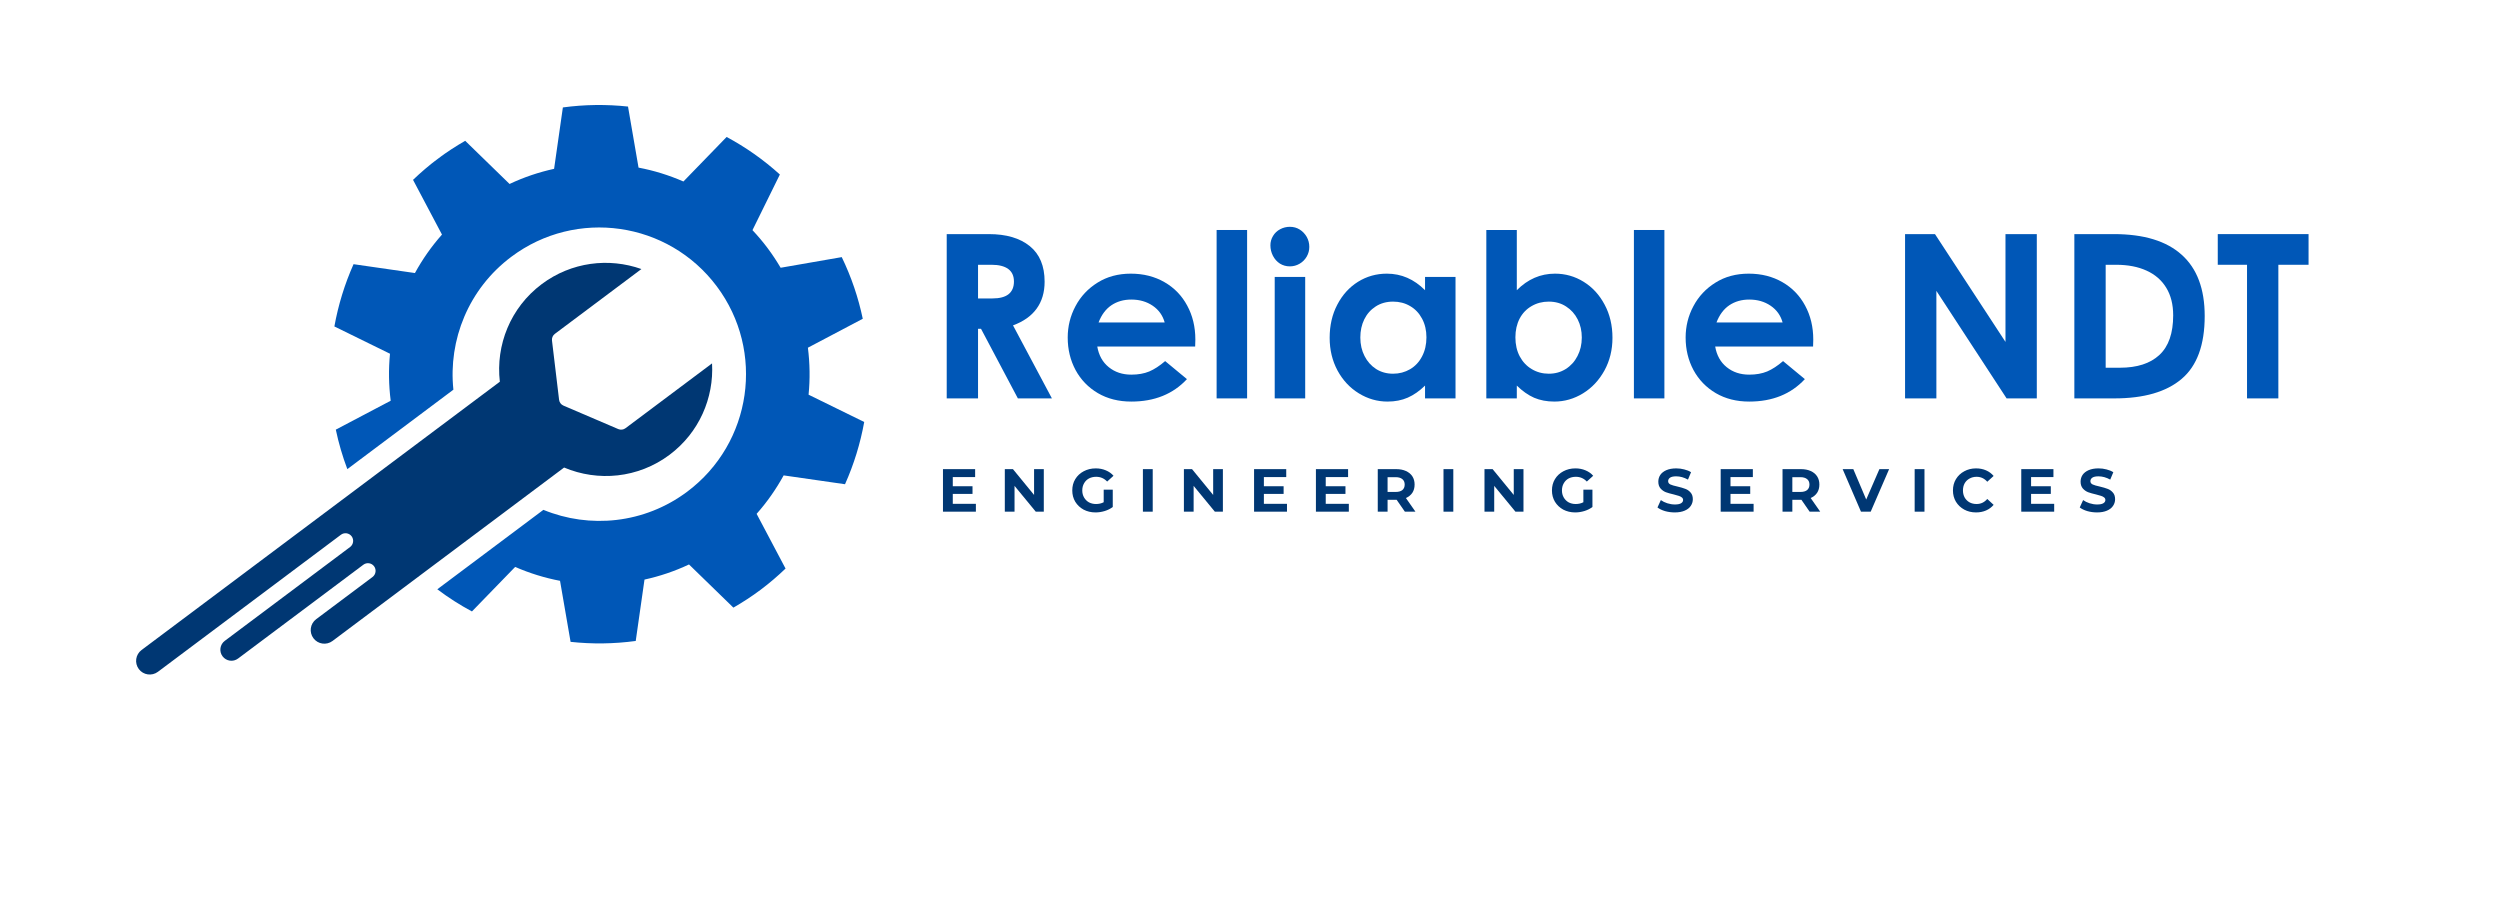
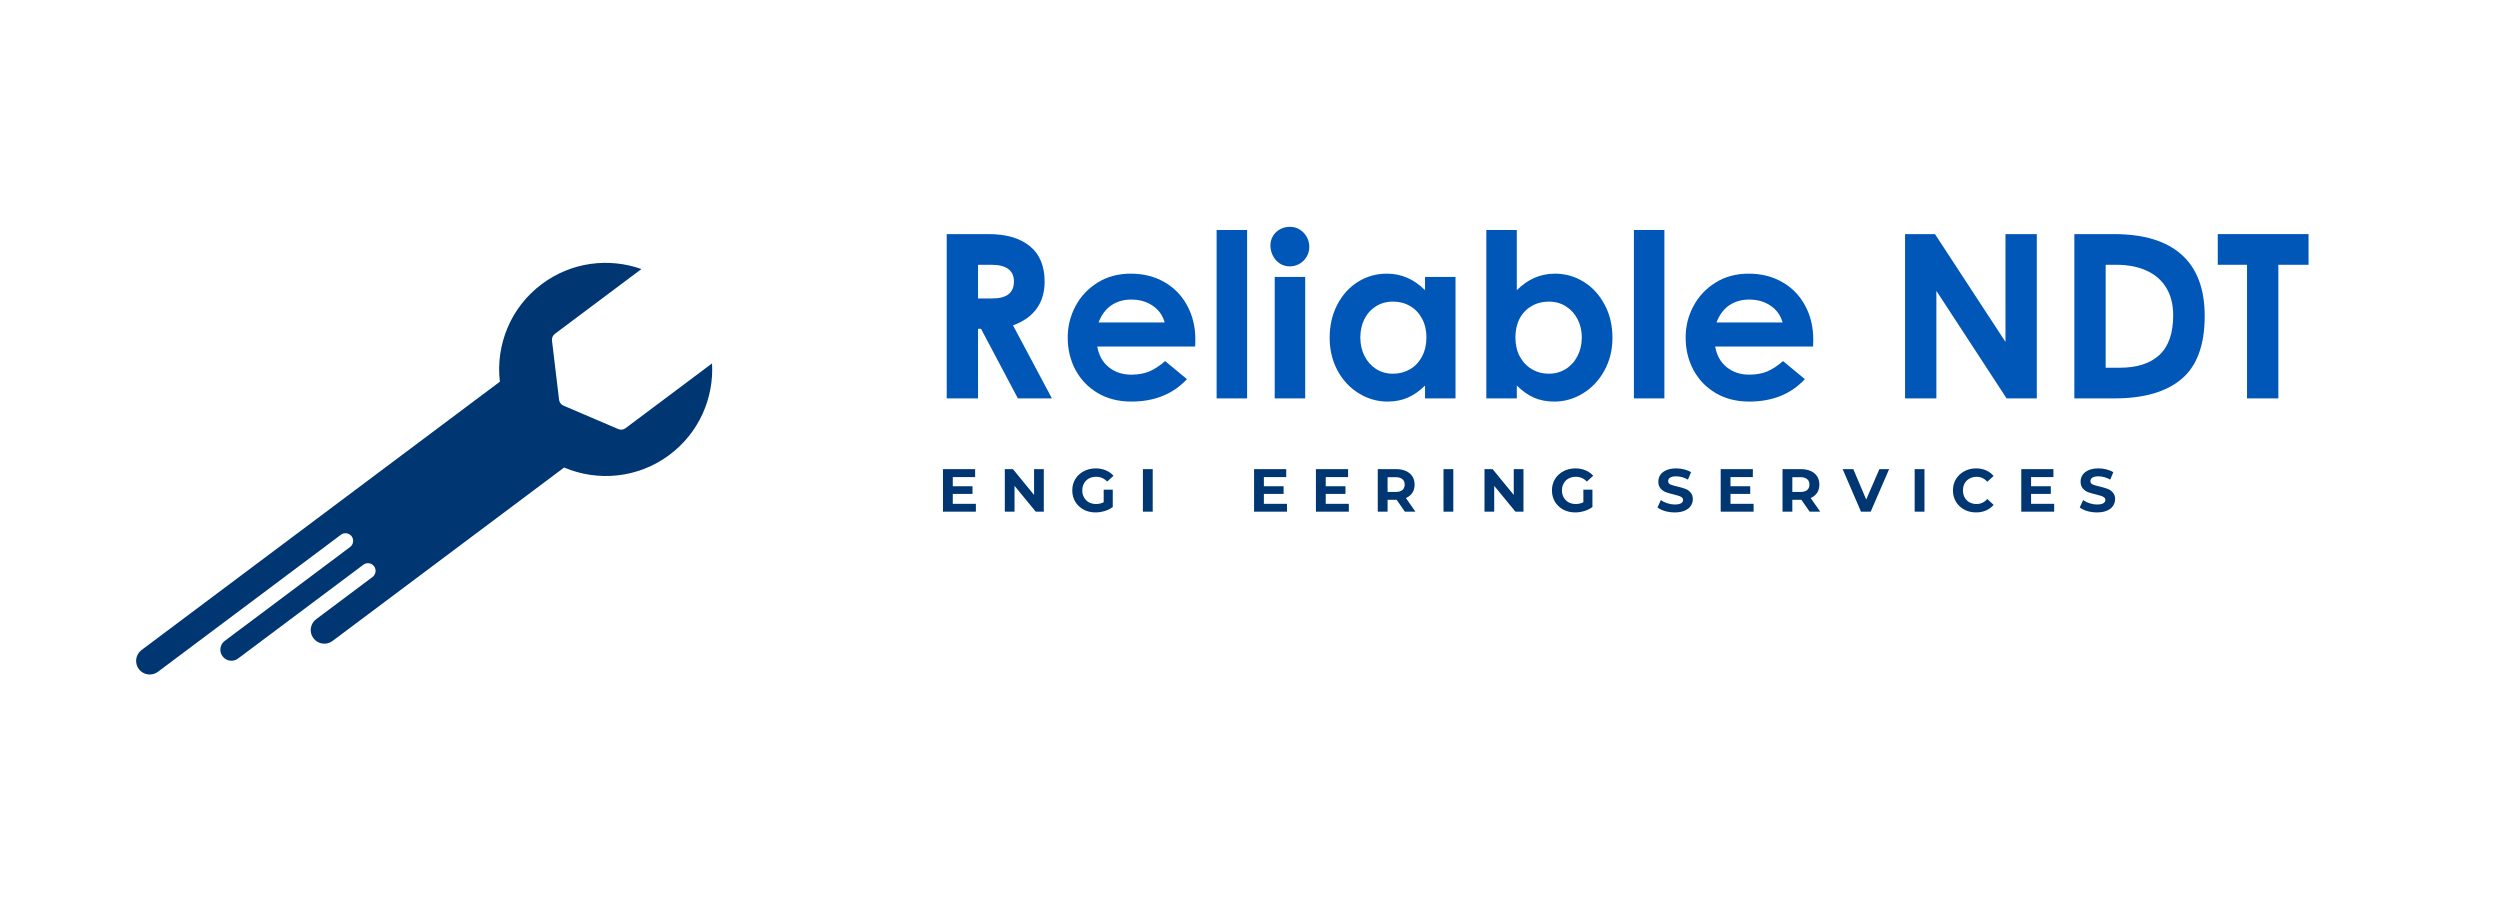
<svg xmlns="http://www.w3.org/2000/svg" width="557" zoomAndPan="magnify" viewBox="0 0 417.75 153.75" height="205" preserveAspectRatio="xMidYMid meet" version="1.2">
  <defs>
    <clipPath id="46dc1c17b9">
      <path d="M 55 17 L 145 17 L 145 108 L 55 108 Z M 55 17 " />
    </clipPath>
    <clipPath id="90fd3b4e32">
      <path d="M 0.215 81.168 L 108.531 0.055 L 162.605 72.266 L 54.293 153.379 Z M 0.215 81.168 " />
    </clipPath>
    <clipPath id="9489dae1d5">
      <path d="M 0.215 81.168 L 108.531 0.055 L 162.605 72.266 L 54.293 153.379 Z M 0.215 81.168 " />
    </clipPath>
    <clipPath id="34bf0860d4">
      <path d="M 22 43 L 120 43 L 120 113 L 22 113 Z M 22 43 " />
    </clipPath>
    <clipPath id="78d0c48502">
      <path d="M 0.215 81.168 L 108.531 0.055 L 162.605 72.266 L 54.293 153.379 Z M 0.215 81.168 " />
    </clipPath>
    <clipPath id="bb39faa381">
      <path d="M 0.215 81.168 L 108.531 0.055 L 162.605 72.266 L 54.293 153.379 Z M 0.215 81.168 " />
    </clipPath>
  </defs>
  <g id="f317e2c2b2">
    <g clip-rule="nonzero" clip-path="url(#46dc1c17b9)">
      <g clip-rule="nonzero" clip-path="url(#90fd3b4e32)">
        <g clip-rule="nonzero" clip-path="url(#9489dae1d5)">
-           <path style=" stroke:none;fill-rule:nonzero;fill:#0057b7;fill-opacity:1;" d="M 130.445 44.742 C 129.785 43.625 129.066 42.527 128.27 41.465 C 127.477 40.402 126.625 39.402 125.738 38.457 L 130.316 29.16 C 127.578 26.68 124.586 24.586 121.418 22.887 L 114.199 30.328 C 111.785 29.273 109.27 28.496 106.699 28.008 L 104.941 17.805 C 101.332 17.418 97.676 17.461 94.055 17.953 L 92.59 28.211 C 90.051 28.77 87.555 29.602 85.148 30.742 L 77.734 23.527 C 76.176 24.426 74.648 25.414 73.172 26.52 C 71.699 27.625 70.32 28.809 69.02 30.051 C 69.02 30.051 69.02 30.055 69.02 30.055 L 73.855 39.199 C 72.086 41.188 70.582 43.348 69.336 45.625 L 59.078 44.145 C 57.59 47.484 56.52 50.977 55.875 54.551 L 65.168 59.109 C 64.914 61.715 64.953 64.348 65.285 66.961 L 56.113 71.793 C 56.582 74.023 57.223 76.23 58.039 78.391 L 75.762 65.117 C 74.891 56.816 78.277 48.273 85.445 42.906 C 96.285 34.789 111.648 36.996 119.766 47.836 C 127.883 58.672 125.676 74.039 114.84 82.156 C 107.668 87.523 98.52 88.371 90.801 85.195 L 73.074 98.469 C 74.922 99.863 76.855 101.098 78.863 102.172 L 86.082 94.734 C 88.496 95.785 91.012 96.566 93.582 97.055 L 95.344 107.254 C 98.953 107.645 102.605 107.598 106.23 107.105 L 107.695 96.848 C 110.23 96.293 112.727 95.457 115.133 94.32 L 122.551 101.535 C 124.109 100.637 125.637 99.648 127.109 98.543 C 128.586 97.438 129.965 96.25 131.262 95.008 C 131.266 95.008 131.266 95.008 131.266 95.008 L 126.43 85.863 C 128.199 83.875 129.699 81.711 130.949 79.438 L 141.203 80.914 C 142.695 77.578 143.766 74.082 144.41 70.512 L 135.113 65.953 C 135.371 63.348 135.332 60.715 135 58.102 L 144.168 53.266 C 143.434 49.75 142.266 46.289 140.656 42.965 L 130.445 44.742 " />
-         </g>
+           </g>
      </g>
    </g>
    <g clip-rule="nonzero" clip-path="url(#34bf0860d4)">
      <g clip-rule="nonzero" clip-path="url(#78d0c48502)">
        <g clip-rule="nonzero" clip-path="url(#bb39faa381)">
          <path style=" stroke:none;fill-rule:nonzero;fill:#003773;fill-opacity:1;" d="M 93.422 66.805 L 92.238 56.91 C 92.184 56.477 92.367 56.051 92.715 55.789 L 107.18 44.957 C 101.746 43.027 95.484 43.762 90.523 47.477 C 85.266 51.414 82.82 57.699 83.523 63.785 L 23.656 108.617 C 22.648 109.371 22.445 110.797 23.199 111.805 C 23.953 112.809 25.379 113.012 26.383 112.262 L 56.965 89.359 C 57.531 88.934 58.332 89.051 58.758 89.613 C 59.18 90.18 59.062 90.984 58.5 91.406 L 37.562 107.086 C 36.746 107.695 36.578 108.855 37.191 109.672 C 37.805 110.488 38.961 110.656 39.777 110.043 L 60.715 94.367 C 61.281 93.941 62.082 94.055 62.508 94.621 C 62.93 95.188 62.812 95.992 62.25 96.414 L 52.832 103.465 C 51.824 104.219 51.621 105.645 52.375 106.648 C 53.129 107.656 54.551 107.859 55.559 107.109 L 94.262 78.125 C 99.906 80.512 106.621 79.934 111.883 75.996 C 116.84 72.281 119.309 66.477 118.984 60.723 L 104.52 71.555 C 104.172 71.816 103.711 71.871 103.312 71.699 L 94.152 67.777 C 93.75 67.605 93.473 67.234 93.422 66.805 " />
        </g>
      </g>
    </g>
    <g style="fill:#0057b7;fill-opacity:1;">
      <g transform="translate(155.055, 66.572)">
        <path style="stroke:none" d="M 10.172 -27.453 C 13.098 -27.453 15.383 -26.781 17.031 -25.438 C 18.676 -24.102 19.5 -22.125 19.5 -19.5 C 19.5 -17.719 19.051 -16.211 18.156 -14.984 C 17.27 -13.766 15.957 -12.836 14.219 -12.203 L 20.719 0 L 15.031 0 L 8.875 -11.625 L 8.375 -11.625 L 8.375 0 L 3.141 0 L 3.141 -27.453 Z M 10.781 -16.703 C 11.977 -16.703 12.875 -16.938 13.469 -17.406 C 14.07 -17.883 14.375 -18.594 14.375 -19.531 C 14.375 -20.457 14.055 -21.156 13.422 -21.625 C 12.785 -22.094 11.852 -22.328 10.625 -22.328 L 8.375 -22.328 L 8.375 -16.703 Z M 10.781 -16.703 " />
      </g>
    </g>
    <g style="fill:#0057b7;fill-opacity:1;">
      <g transform="translate(176.884, 66.572)">
        <path style="stroke:none" d="M 12.156 0.531 C 10.039 0.531 8.18 0.062 6.578 -0.875 C 4.973 -1.82 3.727 -3.109 2.844 -4.734 C 1.969 -6.367 1.531 -8.18 1.531 -10.172 C 1.531 -12.035 1.961 -13.781 2.828 -15.406 C 3.691 -17.039 4.922 -18.352 6.516 -19.344 C 8.109 -20.344 9.961 -20.844 12.078 -20.844 C 14.191 -20.844 16.066 -20.367 17.703 -19.422 C 19.336 -18.484 20.602 -17.176 21.5 -15.5 C 22.406 -13.832 22.859 -11.941 22.859 -9.828 C 22.859 -9.367 22.848 -8.984 22.828 -8.672 L 6.469 -8.672 C 6.719 -7.203 7.359 -6.051 8.391 -5.219 C 9.422 -4.383 10.676 -3.969 12.156 -3.969 C 13.301 -3.969 14.301 -4.145 15.156 -4.5 C 16.008 -4.863 16.895 -5.441 17.812 -6.234 L 21.453 -3.219 C 19.129 -0.719 16.031 0.531 12.156 0.531 Z M 17.734 -12.688 C 17.41 -13.863 16.742 -14.797 15.734 -15.484 C 14.723 -16.172 13.531 -16.516 12.156 -16.516 C 10.883 -16.516 9.773 -16.195 8.828 -15.562 C 7.891 -14.926 7.176 -13.969 6.688 -12.688 Z M 17.734 -12.688 " />
      </g>
    </g>
    <g style="fill:#0057b7;fill-opacity:1;">
      <g transform="translate(201.235, 66.572)">
        <path style="stroke:none" d="M 7.156 -28.141 L 7.156 0 L 2.062 0 L 2.062 -28.141 Z M 7.156 -28.141 " />
      </g>
    </g>
    <g style="fill:#0057b7;fill-opacity:1;">
      <g transform="translate(210.41, 66.572)">
        <path style="stroke:none" d="M 5.125 -22.062 C 4.508 -22.062 3.953 -22.219 3.453 -22.531 C 2.961 -22.852 2.578 -23.285 2.297 -23.828 C 2.016 -24.379 1.875 -24.961 1.875 -25.578 C 1.875 -26.141 2.02 -26.66 2.312 -27.141 C 2.602 -27.629 3 -28.004 3.5 -28.266 C 4 -28.535 4.539 -28.672 5.125 -28.672 C 5.738 -28.672 6.285 -28.52 6.766 -28.219 C 7.254 -27.914 7.645 -27.508 7.938 -27 C 8.227 -26.488 8.375 -25.926 8.375 -25.312 C 8.375 -24.727 8.227 -24.188 7.938 -23.688 C 7.645 -23.188 7.25 -22.789 6.75 -22.5 C 6.25 -22.207 5.707 -22.062 5.125 -22.062 Z M 2.594 -20.297 L 7.688 -20.297 L 7.688 0 L 2.594 0 Z M 2.594 -20.297 " />
      </g>
    </g>
    <g style="fill:#0057b7;fill-opacity:1;">
      <g transform="translate(220.655, 66.572)">
        <path style="stroke:none" d="M 11.203 0.531 C 9.492 0.531 7.895 0.07 6.406 -0.844 C 4.914 -1.758 3.727 -3.031 2.844 -4.656 C 1.969 -6.289 1.531 -8.113 1.531 -10.125 C 1.531 -12.195 1.957 -14.047 2.812 -15.672 C 3.664 -17.305 4.816 -18.578 6.266 -19.484 C 7.723 -20.391 9.332 -20.844 11.094 -20.844 C 13.508 -20.844 15.633 -19.922 17.469 -18.078 L 17.469 -20.297 L 22.562 -20.297 L 22.562 0 L 17.469 0 L 17.469 -2.141 C 16.551 -1.242 15.586 -0.57 14.578 -0.125 C 13.578 0.312 12.453 0.531 11.203 0.531 Z M 12.125 -4.125 C 13.164 -4.125 14.113 -4.375 14.969 -4.875 C 15.82 -5.375 16.488 -6.086 16.969 -7.016 C 17.457 -7.941 17.703 -9.004 17.703 -10.203 C 17.703 -11.379 17.457 -12.422 16.969 -13.328 C 16.488 -14.234 15.828 -14.93 14.984 -15.422 C 14.141 -15.922 13.188 -16.172 12.125 -16.172 C 11.02 -16.172 10.051 -15.898 9.219 -15.359 C 8.395 -14.828 7.758 -14.109 7.312 -13.203 C 6.875 -12.305 6.656 -11.297 6.656 -10.172 C 6.656 -9.023 6.891 -7.992 7.359 -7.078 C 7.828 -6.16 8.473 -5.438 9.297 -4.906 C 10.129 -4.383 11.07 -4.125 12.125 -4.125 Z M 12.125 -4.125 " />
      </g>
    </g>
    <g style="fill:#0057b7;fill-opacity:1;">
      <g transform="translate(245.771, 66.572)">
        <path style="stroke:none" d="M 13.953 0.531 C 12.703 0.531 11.578 0.316 10.578 -0.109 C 9.586 -0.547 8.625 -1.223 7.688 -2.141 L 7.688 0 L 2.594 0 L 2.594 -28.141 L 7.688 -28.141 L 7.688 -18.078 C 9.52 -19.922 11.645 -20.844 14.062 -20.844 C 15.801 -20.844 17.398 -20.391 18.859 -19.484 C 20.328 -18.578 21.492 -17.305 22.359 -15.672 C 23.234 -14.047 23.672 -12.195 23.672 -10.125 C 23.672 -8.113 23.223 -6.289 22.328 -4.656 C 21.43 -3.031 20.238 -1.758 18.75 -0.844 C 17.258 0.07 15.66 0.531 13.953 0.531 Z M 13.031 -4.125 C 14.082 -4.125 15.023 -4.383 15.859 -4.906 C 16.703 -5.438 17.359 -6.16 17.828 -7.078 C 18.305 -7.992 18.547 -9.023 18.547 -10.172 C 18.547 -11.297 18.316 -12.305 17.859 -13.203 C 17.398 -14.109 16.754 -14.828 15.922 -15.359 C 15.098 -15.898 14.133 -16.172 13.031 -16.172 C 11.969 -16.172 11.008 -15.922 10.156 -15.422 C 9.301 -14.93 8.633 -14.234 8.156 -13.328 C 7.688 -12.422 7.453 -11.379 7.453 -10.203 C 7.453 -9.004 7.691 -7.945 8.172 -7.031 C 8.66 -6.113 9.332 -5.398 10.188 -4.891 C 11.039 -4.379 11.988 -4.125 13.031 -4.125 Z M 13.031 -4.125 " />
      </g>
    </g>
    <g style="fill:#0057b7;fill-opacity:1;">
      <g transform="translate(270.964, 66.572)">
        <path style="stroke:none" d="M 7.156 -28.141 L 7.156 0 L 2.062 0 L 2.062 -28.141 Z M 7.156 -28.141 " />
      </g>
    </g>
    <g style="fill:#0057b7;fill-opacity:1;">
      <g transform="translate(280.138, 66.572)">
        <path style="stroke:none" d="M 12.156 0.531 C 10.039 0.531 8.18 0.062 6.578 -0.875 C 4.973 -1.82 3.727 -3.109 2.844 -4.734 C 1.969 -6.367 1.531 -8.18 1.531 -10.172 C 1.531 -12.035 1.961 -13.781 2.828 -15.406 C 3.691 -17.039 4.922 -18.352 6.516 -19.344 C 8.109 -20.344 9.961 -20.844 12.078 -20.844 C 14.191 -20.844 16.066 -20.367 17.703 -19.422 C 19.336 -18.484 20.602 -17.176 21.5 -15.5 C 22.406 -13.832 22.859 -11.941 22.859 -9.828 C 22.859 -9.367 22.848 -8.984 22.828 -8.672 L 6.469 -8.672 C 6.719 -7.203 7.359 -6.051 8.391 -5.219 C 9.422 -4.383 10.676 -3.969 12.156 -3.969 C 13.301 -3.969 14.301 -4.145 15.156 -4.5 C 16.008 -4.863 16.895 -5.441 17.812 -6.234 L 21.453 -3.219 C 19.129 -0.719 16.031 0.531 12.156 0.531 Z M 17.734 -12.688 C 17.41 -13.863 16.742 -14.797 15.734 -15.484 C 14.723 -16.172 13.531 -16.516 12.156 -16.516 C 10.883 -16.516 9.773 -16.195 8.828 -15.562 C 7.891 -14.926 7.176 -13.969 6.688 -12.688 Z M 17.734 -12.688 " />
      </g>
    </g>
    <g style="fill:#0057b7;fill-opacity:1;">
      <g transform="translate(304.49, 66.572)">
        <path style="stroke:none" d="" />
      </g>
    </g>
    <g style="fill:#0057b7;fill-opacity:1;">
      <g transform="translate(315.194, 66.572)">
        <path style="stroke:none" d="M 19.922 -27.453 L 25.156 -27.453 L 25.156 0 L 20.109 0 L 8.375 -17.969 L 8.375 0 L 3.141 0 L 3.141 -27.453 L 8.141 -27.453 L 19.922 -9.438 Z M 19.922 -27.453 " />
      </g>
    </g>
    <g style="fill:#0057b7;fill-opacity:1;">
      <g transform="translate(343.483, 66.572)">
        <path style="stroke:none" d="M 9.75 -27.453 C 14.75 -27.453 18.523 -26.301 21.078 -24 C 23.641 -21.707 24.922 -18.297 24.922 -13.766 C 24.922 -8.941 23.641 -5.441 21.078 -3.266 C 18.523 -1.086 14.773 0 9.828 0 L 3.141 0 L 3.141 -27.453 Z M 10.75 -5.125 C 13.625 -5.125 15.828 -5.836 17.359 -7.266 C 18.891 -8.691 19.656 -10.895 19.656 -13.875 C 19.656 -15.688 19.27 -17.223 18.5 -18.484 C 17.738 -19.742 16.645 -20.695 15.219 -21.344 C 13.789 -22 12.094 -22.328 10.125 -22.328 L 8.375 -22.328 L 8.375 -5.125 Z M 10.75 -5.125 " />
      </g>
    </g>
    <g style="fill:#0057b7;fill-opacity:1;">
      <g transform="translate(370.166, 66.572)">
        <path style="stroke:none" d="M 5.312 -22.328 L 0.422 -22.328 L 0.422 -27.453 L 15.594 -27.453 L 15.594 -22.328 L 10.547 -22.328 L 10.547 0 L 5.312 0 Z M 5.312 -22.328 " />
      </g>
    </g>
    <g style="fill:#003773;fill-opacity:1;">
      <g transform="translate(156.726, 85.501)">
        <path style="stroke:none" d="M 6.344 -1.312 L 6.344 0 L 0.844 0 L 0.844 -7.109 L 6.219 -7.109 L 6.219 -5.781 L 2.484 -5.781 L 2.484 -4.25 L 5.781 -4.25 L 5.781 -2.969 L 2.484 -2.969 L 2.484 -1.312 Z M 6.344 -1.312 " />
      </g>
    </g>
    <g style="fill:#003773;fill-opacity:1;">
      <g transform="translate(167.06, 85.501)">
        <path style="stroke:none" d="M 7.359 -7.109 L 7.359 0 L 6.016 0 L 2.469 -4.312 L 2.469 0 L 0.844 0 L 0.844 -7.109 L 2.203 -7.109 L 5.734 -2.797 L 5.734 -7.109 Z M 7.359 -7.109 " />
      </g>
    </g>
    <g style="fill:#003773;fill-opacity:1;">
      <g transform="translate(178.786, 85.501)">
        <path style="stroke:none" d="M 5.641 -3.672 L 7.156 -3.672 L 7.156 -0.781 C 6.77 -0.488 6.32 -0.266 5.812 -0.109 C 5.301 0.047 4.789 0.125 4.281 0.125 C 3.539 0.125 2.875 -0.031 2.281 -0.344 C 1.695 -0.664 1.234 -1.102 0.891 -1.656 C 0.555 -2.219 0.391 -2.848 0.391 -3.547 C 0.391 -4.254 0.555 -4.883 0.891 -5.438 C 1.234 -6 1.703 -6.438 2.297 -6.75 C 2.891 -7.07 3.562 -7.234 4.312 -7.234 C 4.926 -7.234 5.488 -7.125 6 -6.906 C 6.508 -6.695 6.938 -6.395 7.281 -6 L 6.219 -5.031 C 5.719 -5.562 5.109 -5.828 4.391 -5.828 C 3.93 -5.828 3.523 -5.734 3.172 -5.547 C 2.828 -5.359 2.555 -5.086 2.359 -4.734 C 2.16 -4.391 2.062 -3.992 2.062 -3.547 C 2.062 -3.109 2.16 -2.719 2.359 -2.375 C 2.555 -2.031 2.828 -1.758 3.172 -1.562 C 3.523 -1.375 3.922 -1.281 4.359 -1.281 C 4.836 -1.281 5.266 -1.379 5.641 -1.578 Z M 5.641 -3.672 " />
      </g>
    </g>
    <g style="fill:#003773;fill-opacity:1;">
      <g transform="translate(190.135, 85.501)">
        <path style="stroke:none" d="M 0.844 -7.109 L 2.484 -7.109 L 2.484 0 L 0.844 0 Z M 0.844 -7.109 " />
      </g>
    </g>
    <g style="fill:#003773;fill-opacity:1;">
      <g transform="translate(196.986, 85.501)">
-         <path style="stroke:none" d="M 7.359 -7.109 L 7.359 0 L 6.016 0 L 2.469 -4.312 L 2.469 0 L 0.844 0 L 0.844 -7.109 L 2.203 -7.109 L 5.734 -2.797 L 5.734 -7.109 Z M 7.359 -7.109 " />
-       </g>
+         </g>
    </g>
    <g style="fill:#003773;fill-opacity:1;">
      <g transform="translate(208.711, 85.501)">
        <path style="stroke:none" d="M 6.344 -1.312 L 6.344 0 L 0.844 0 L 0.844 -7.109 L 6.219 -7.109 L 6.219 -5.781 L 2.484 -5.781 L 2.484 -4.25 L 5.781 -4.25 L 5.781 -2.969 L 2.484 -2.969 L 2.484 -1.312 Z M 6.344 -1.312 " />
      </g>
    </g>
    <g style="fill:#003773;fill-opacity:1;">
      <g transform="translate(219.046, 85.501)">
        <path style="stroke:none" d="M 6.344 -1.312 L 6.344 0 L 0.844 0 L 0.844 -7.109 L 6.219 -7.109 L 6.219 -5.781 L 2.484 -5.781 L 2.484 -4.25 L 5.781 -4.25 L 5.781 -2.969 L 2.484 -2.969 L 2.484 -1.312 Z M 6.344 -1.312 " />
      </g>
    </g>
    <g style="fill:#003773;fill-opacity:1;">
      <g transform="translate(229.38, 85.501)">
        <path style="stroke:none" d="M 5.375 0 L 4 -1.984 L 2.484 -1.984 L 2.484 0 L 0.844 0 L 0.844 -7.109 L 3.922 -7.109 C 4.547 -7.109 5.086 -7.004 5.547 -6.797 C 6.016 -6.586 6.375 -6.289 6.625 -5.906 C 6.875 -5.52 7 -5.062 7 -4.531 C 7 -4 6.875 -3.539 6.625 -3.156 C 6.375 -2.781 6.016 -2.488 5.547 -2.281 L 7.141 0 Z M 5.344 -4.531 C 5.344 -4.926 5.211 -5.227 4.953 -5.438 C 4.691 -5.656 4.316 -5.766 3.828 -5.766 L 2.484 -5.766 L 2.484 -3.297 L 3.828 -3.297 C 4.316 -3.297 4.691 -3.398 4.953 -3.609 C 5.211 -3.828 5.344 -4.133 5.344 -4.531 Z M 5.344 -4.531 " />
      </g>
    </g>
    <g style="fill:#003773;fill-opacity:1;">
      <g transform="translate(240.364, 85.501)">
        <path style="stroke:none" d="M 0.844 -7.109 L 2.484 -7.109 L 2.484 0 L 0.844 0 Z M 0.844 -7.109 " />
      </g>
    </g>
    <g style="fill:#003773;fill-opacity:1;">
      <g transform="translate(247.214, 85.501)">
        <path style="stroke:none" d="M 7.359 -7.109 L 7.359 0 L 6.016 0 L 2.469 -4.312 L 2.469 0 L 0.844 0 L 0.844 -7.109 L 2.203 -7.109 L 5.734 -2.797 L 5.734 -7.109 Z M 7.359 -7.109 " />
      </g>
    </g>
    <g style="fill:#003773;fill-opacity:1;">
      <g transform="translate(258.94, 85.501)">
        <path style="stroke:none" d="M 5.641 -3.672 L 7.156 -3.672 L 7.156 -0.781 C 6.77 -0.488 6.32 -0.266 5.812 -0.109 C 5.301 0.047 4.789 0.125 4.281 0.125 C 3.539 0.125 2.875 -0.031 2.281 -0.344 C 1.695 -0.664 1.234 -1.102 0.891 -1.656 C 0.555 -2.219 0.391 -2.848 0.391 -3.547 C 0.391 -4.254 0.555 -4.883 0.891 -5.438 C 1.234 -6 1.703 -6.438 2.297 -6.75 C 2.891 -7.07 3.562 -7.234 4.312 -7.234 C 4.926 -7.234 5.488 -7.125 6 -6.906 C 6.508 -6.695 6.938 -6.395 7.281 -6 L 6.219 -5.031 C 5.719 -5.562 5.109 -5.828 4.391 -5.828 C 3.93 -5.828 3.523 -5.734 3.172 -5.547 C 2.828 -5.359 2.555 -5.086 2.359 -4.734 C 2.16 -4.391 2.062 -3.992 2.062 -3.547 C 2.062 -3.109 2.16 -2.719 2.359 -2.375 C 2.555 -2.031 2.828 -1.758 3.172 -1.562 C 3.523 -1.375 3.922 -1.281 4.359 -1.281 C 4.836 -1.281 5.266 -1.379 5.641 -1.578 Z M 5.641 -3.672 " />
      </g>
    </g>
    <g style="fill:#003773;fill-opacity:1;">
      <g transform="translate(270.29, 85.501)">
        <path style="stroke:none" d="" />
      </g>
    </g>
    <g style="fill:#003773;fill-opacity:1;">
      <g transform="translate(276.683, 85.501)">
        <path style="stroke:none" d="M 3.172 0.125 C 2.609 0.125 2.066 0.051 1.547 -0.094 C 1.023 -0.25 0.602 -0.453 0.281 -0.703 L 0.844 -1.938 C 1.145 -1.719 1.504 -1.539 1.922 -1.406 C 2.348 -1.27 2.77 -1.203 3.188 -1.203 C 3.656 -1.203 4 -1.27 4.219 -1.406 C 4.445 -1.539 4.562 -1.723 4.562 -1.953 C 4.562 -2.129 4.492 -2.27 4.359 -2.375 C 4.223 -2.488 4.051 -2.578 3.844 -2.641 C 3.645 -2.711 3.367 -2.789 3.016 -2.875 C 2.473 -3 2.031 -3.125 1.688 -3.25 C 1.344 -3.383 1.047 -3.594 0.797 -3.875 C 0.547 -4.164 0.422 -4.547 0.422 -5.016 C 0.422 -5.43 0.531 -5.805 0.75 -6.141 C 0.977 -6.473 1.316 -6.738 1.766 -6.938 C 2.223 -7.133 2.773 -7.234 3.422 -7.234 C 3.879 -7.234 4.32 -7.176 4.75 -7.062 C 5.188 -6.957 5.566 -6.801 5.891 -6.594 L 5.375 -5.359 C 4.719 -5.723 4.062 -5.906 3.406 -5.906 C 2.945 -5.906 2.609 -5.832 2.391 -5.688 C 2.172 -5.539 2.062 -5.344 2.062 -5.094 C 2.062 -4.852 2.188 -4.672 2.438 -4.547 C 2.695 -4.43 3.086 -4.316 3.609 -4.203 C 4.148 -4.078 4.594 -3.945 4.938 -3.812 C 5.281 -3.688 5.57 -3.484 5.812 -3.203 C 6.062 -2.93 6.188 -2.555 6.188 -2.078 C 6.188 -1.672 6.07 -1.301 5.844 -0.969 C 5.625 -0.633 5.285 -0.367 4.828 -0.172 C 4.379 0.023 3.828 0.125 3.172 0.125 Z M 3.172 0.125 " />
      </g>
    </g>
    <g style="fill:#003773;fill-opacity:1;">
      <g transform="translate(286.682, 85.501)">
        <path style="stroke:none" d="M 6.344 -1.312 L 6.344 0 L 0.844 0 L 0.844 -7.109 L 6.219 -7.109 L 6.219 -5.781 L 2.484 -5.781 L 2.484 -4.25 L 5.781 -4.25 L 5.781 -2.969 L 2.484 -2.969 L 2.484 -1.312 Z M 6.344 -1.312 " />
      </g>
    </g>
    <g style="fill:#003773;fill-opacity:1;">
      <g transform="translate(297.016, 85.501)">
        <path style="stroke:none" d="M 5.375 0 L 4 -1.984 L 2.484 -1.984 L 2.484 0 L 0.844 0 L 0.844 -7.109 L 3.922 -7.109 C 4.547 -7.109 5.086 -7.004 5.547 -6.797 C 6.016 -6.586 6.375 -6.289 6.625 -5.906 C 6.875 -5.52 7 -5.062 7 -4.531 C 7 -4 6.875 -3.539 6.625 -3.156 C 6.375 -2.781 6.016 -2.488 5.547 -2.281 L 7.141 0 Z M 5.344 -4.531 C 5.344 -4.926 5.211 -5.227 4.953 -5.438 C 4.691 -5.656 4.316 -5.766 3.828 -5.766 L 2.484 -5.766 L 2.484 -3.297 L 3.828 -3.297 C 4.316 -3.297 4.691 -3.398 4.953 -3.609 C 5.211 -3.828 5.344 -4.133 5.344 -4.531 Z M 5.344 -4.531 " />
      </g>
    </g>
    <g style="fill:#003773;fill-opacity:1;">
      <g transform="translate(308, 85.501)">
        <path style="stroke:none" d="M 7.672 -7.109 L 4.594 0 L 2.969 0 L -0.094 -7.109 L 1.688 -7.109 L 3.844 -2.031 L 6.047 -7.109 Z M 7.672 -7.109 " />
      </g>
    </g>
    <g style="fill:#003773;fill-opacity:1;">
      <g transform="translate(319.096, 85.501)">
        <path style="stroke:none" d="M 0.844 -7.109 L 2.484 -7.109 L 2.484 0 L 0.844 0 Z M 0.844 -7.109 " />
      </g>
    </g>
    <g style="fill:#003773;fill-opacity:1;">
      <g transform="translate(325.947, 85.501)">
        <path style="stroke:none" d="M 4.25 0.125 C 3.52 0.125 2.863 -0.031 2.281 -0.344 C 1.695 -0.664 1.234 -1.102 0.891 -1.656 C 0.555 -2.219 0.391 -2.848 0.391 -3.547 C 0.391 -4.254 0.555 -4.883 0.891 -5.438 C 1.234 -6 1.695 -6.438 2.281 -6.75 C 2.863 -7.07 3.52 -7.234 4.25 -7.234 C 4.863 -7.234 5.422 -7.125 5.922 -6.906 C 6.422 -6.688 6.844 -6.375 7.188 -5.969 L 6.125 -5 C 5.645 -5.551 5.051 -5.828 4.344 -5.828 C 3.895 -5.828 3.5 -5.727 3.156 -5.531 C 2.812 -5.344 2.539 -5.078 2.344 -4.734 C 2.156 -4.391 2.062 -3.992 2.062 -3.547 C 2.062 -3.109 2.156 -2.719 2.344 -2.375 C 2.539 -2.031 2.812 -1.758 3.156 -1.562 C 3.5 -1.375 3.895 -1.281 4.344 -1.281 C 5.051 -1.281 5.645 -1.562 6.125 -2.125 L 7.188 -1.141 C 6.844 -0.734 6.422 -0.422 5.922 -0.203 C 5.422 0.016 4.863 0.125 4.25 0.125 Z M 4.25 0.125 " />
      </g>
    </g>
    <g style="fill:#003773;fill-opacity:1;">
      <g transform="translate(336.91, 85.501)">
        <path style="stroke:none" d="M 6.344 -1.312 L 6.344 0 L 0.844 0 L 0.844 -7.109 L 6.219 -7.109 L 6.219 -5.781 L 2.484 -5.781 L 2.484 -4.25 L 5.781 -4.25 L 5.781 -2.969 L 2.484 -2.969 L 2.484 -1.312 Z M 6.344 -1.312 " />
      </g>
    </g>
    <g style="fill:#003773;fill-opacity:1;">
      <g transform="translate(347.245, 85.501)">
        <path style="stroke:none" d="M 3.172 0.125 C 2.609 0.125 2.066 0.051 1.547 -0.094 C 1.023 -0.25 0.602 -0.453 0.281 -0.703 L 0.844 -1.938 C 1.145 -1.719 1.504 -1.539 1.922 -1.406 C 2.348 -1.27 2.77 -1.203 3.188 -1.203 C 3.656 -1.203 4 -1.27 4.219 -1.406 C 4.445 -1.539 4.562 -1.723 4.562 -1.953 C 4.562 -2.129 4.492 -2.27 4.359 -2.375 C 4.223 -2.488 4.051 -2.578 3.844 -2.641 C 3.645 -2.711 3.367 -2.789 3.016 -2.875 C 2.473 -3 2.031 -3.125 1.688 -3.25 C 1.344 -3.383 1.047 -3.594 0.797 -3.875 C 0.547 -4.164 0.422 -4.547 0.422 -5.016 C 0.422 -5.43 0.531 -5.805 0.75 -6.141 C 0.977 -6.473 1.316 -6.738 1.766 -6.938 C 2.223 -7.133 2.773 -7.234 3.422 -7.234 C 3.879 -7.234 4.32 -7.176 4.75 -7.062 C 5.188 -6.957 5.566 -6.801 5.891 -6.594 L 5.375 -5.359 C 4.719 -5.723 4.062 -5.906 3.406 -5.906 C 2.945 -5.906 2.609 -5.832 2.391 -5.688 C 2.172 -5.539 2.062 -5.344 2.062 -5.094 C 2.062 -4.852 2.188 -4.672 2.438 -4.547 C 2.695 -4.43 3.086 -4.316 3.609 -4.203 C 4.148 -4.078 4.594 -3.945 4.938 -3.812 C 5.281 -3.688 5.57 -3.484 5.812 -3.203 C 6.062 -2.93 6.188 -2.555 6.188 -2.078 C 6.188 -1.672 6.07 -1.301 5.844 -0.969 C 5.625 -0.633 5.285 -0.367 4.828 -0.172 C 4.379 0.023 3.828 0.125 3.172 0.125 Z M 3.172 0.125 " />
      </g>
    </g>
  </g>
</svg>